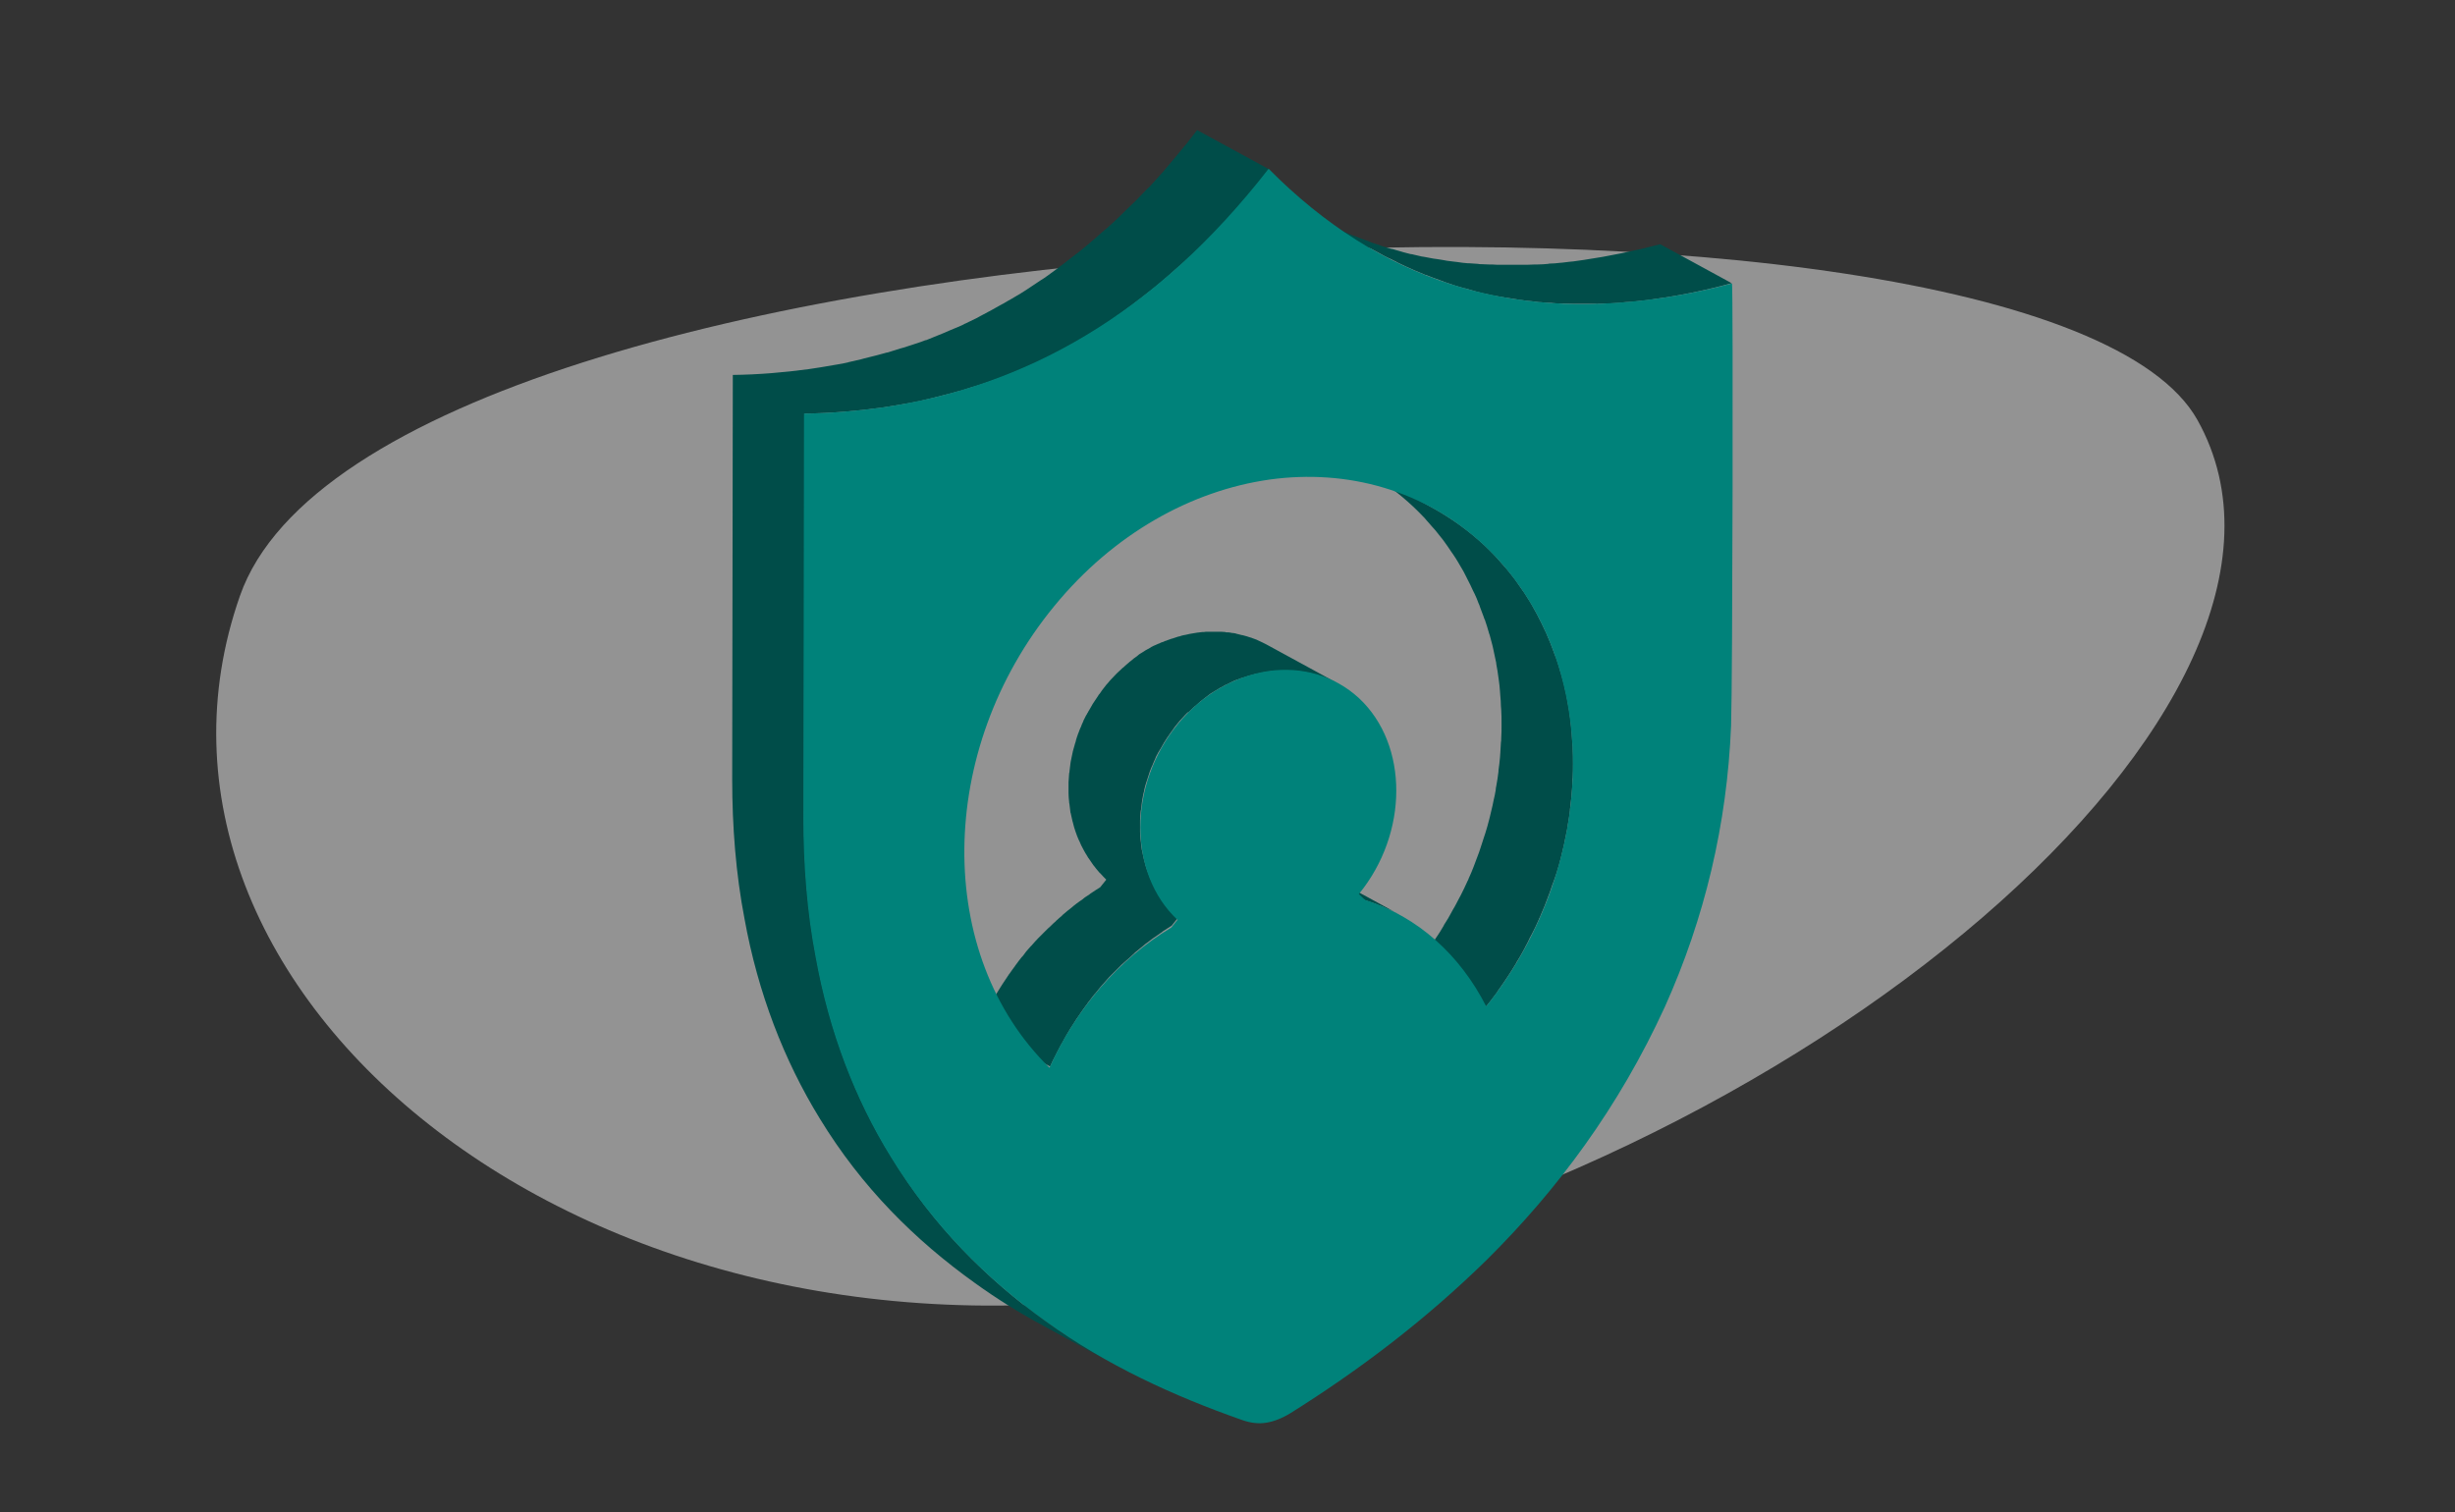
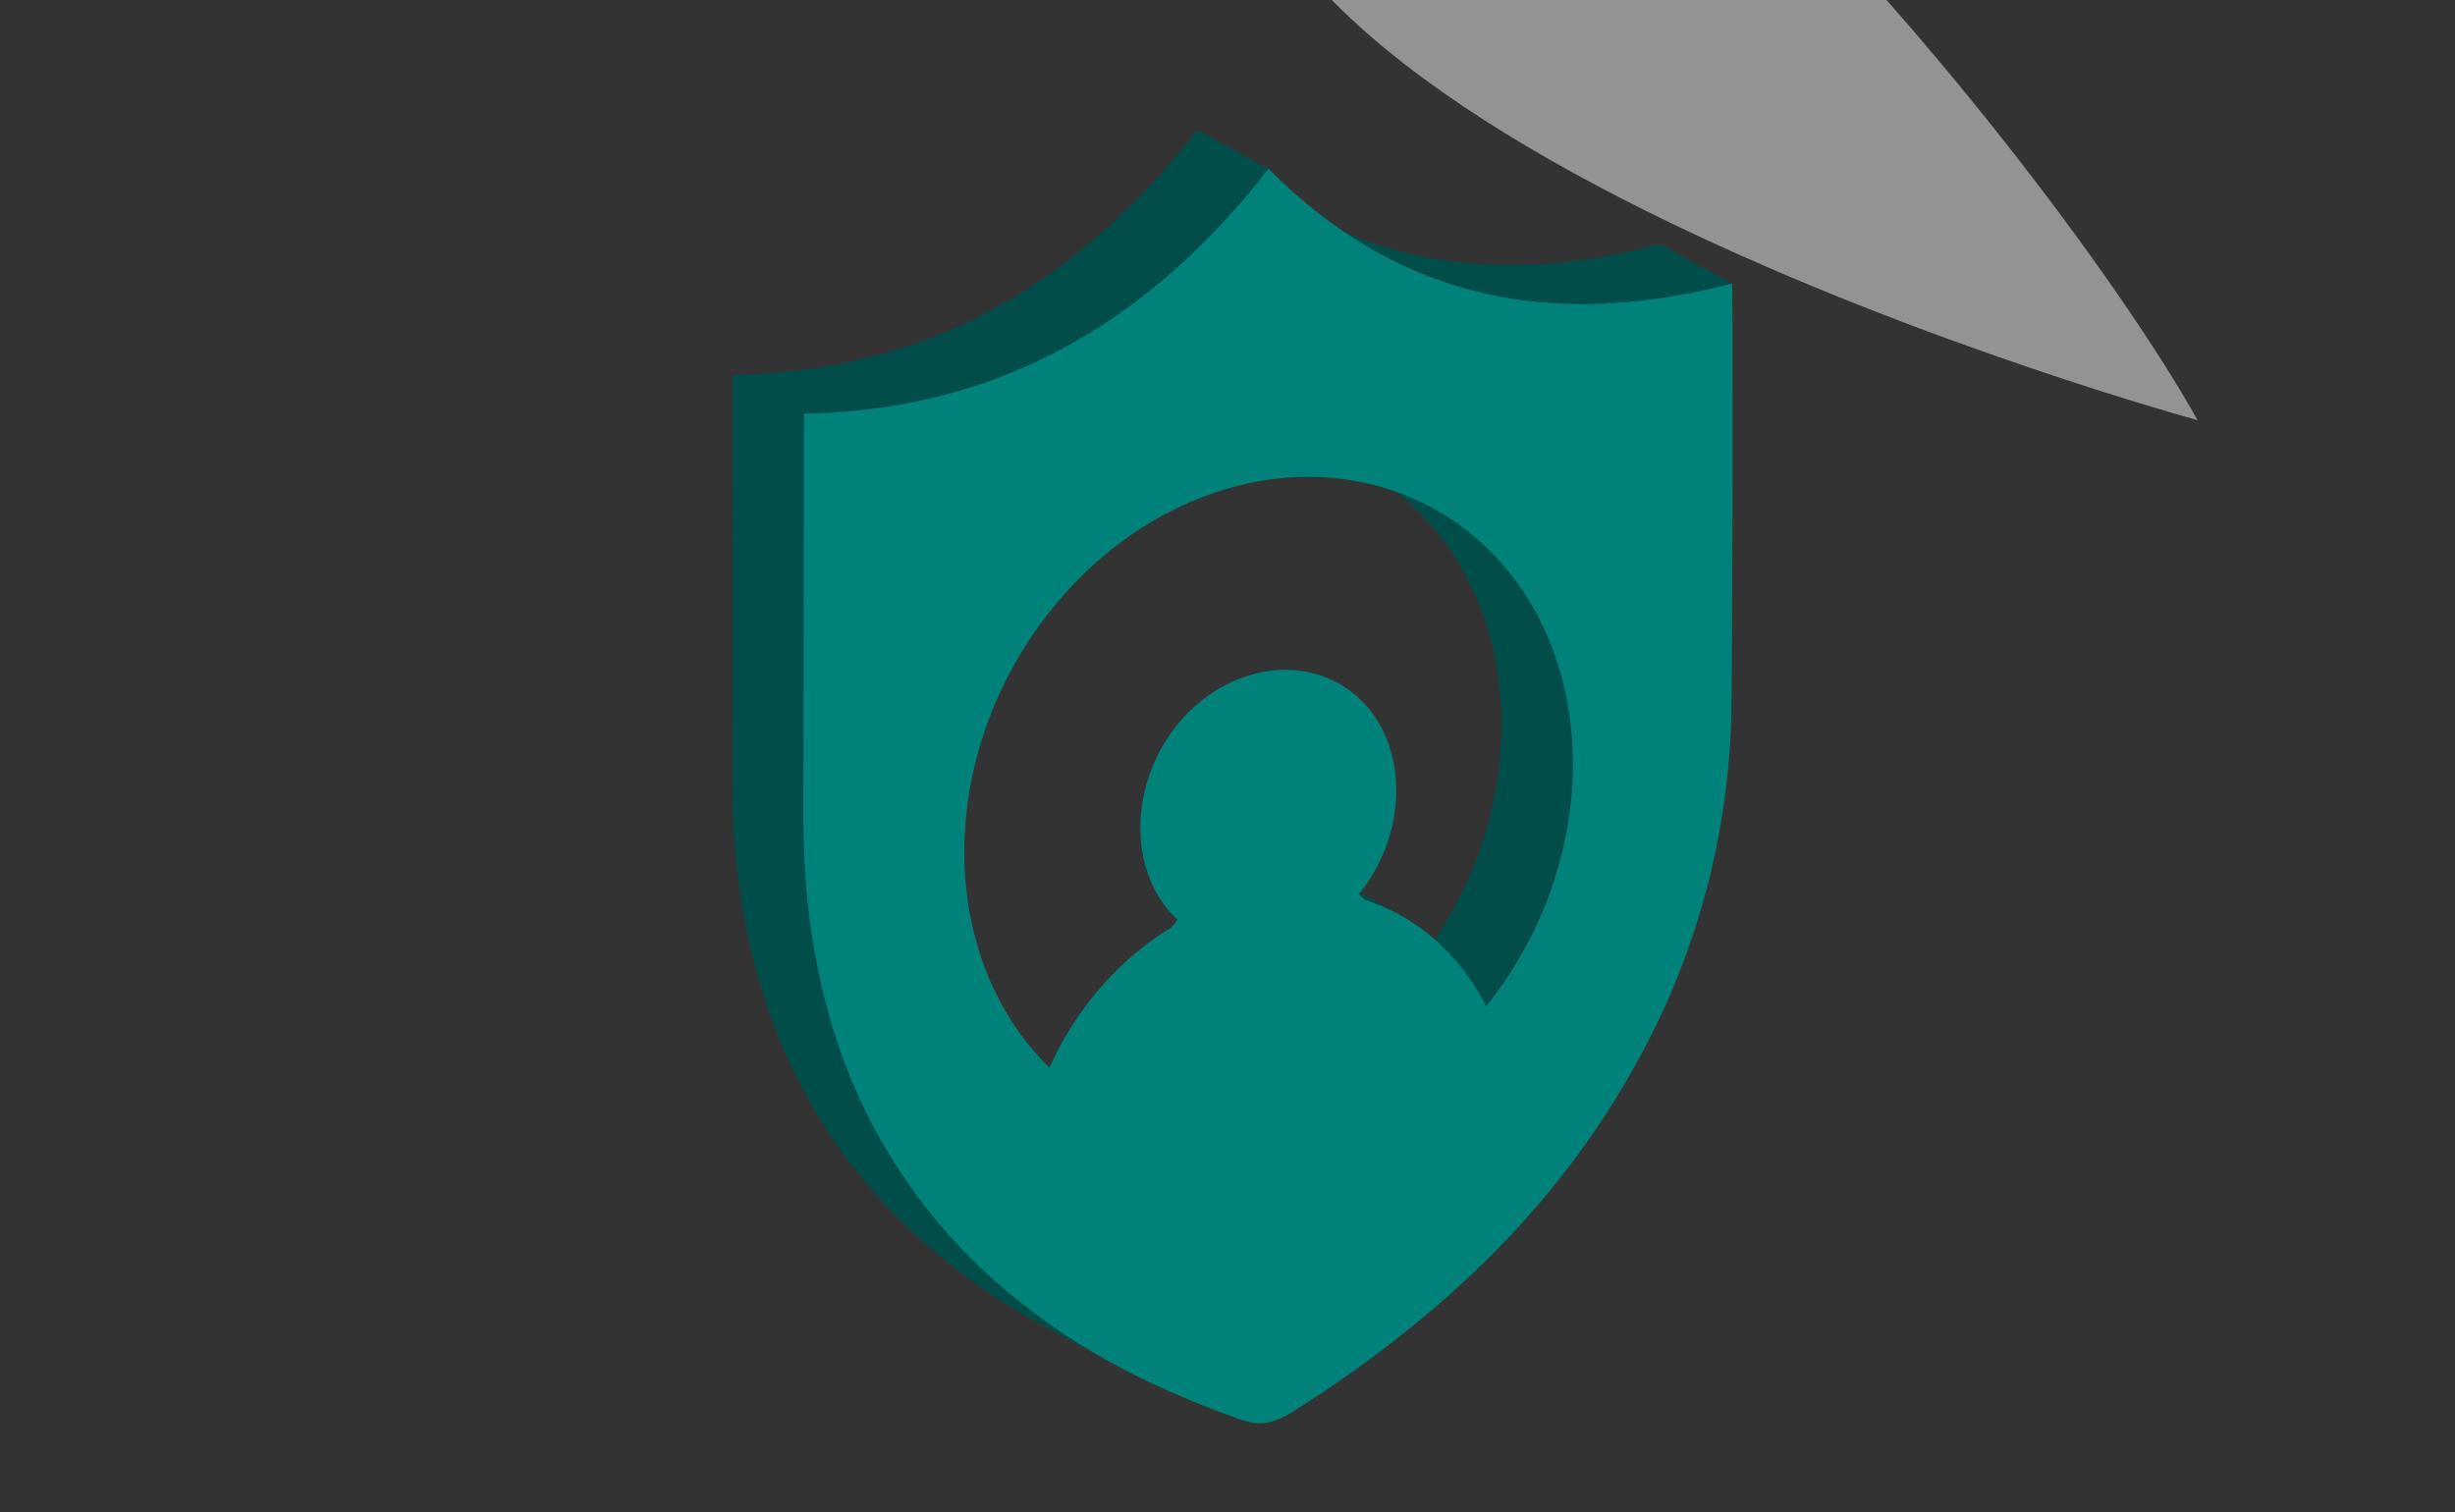
<svg xmlns="http://www.w3.org/2000/svg" version="1.1" id="Layer_1" x="0px" y="0px" viewBox="0 0 800 492.8" style="enable-background:new 0 0 800 492.8;" xml:space="preserve">
  <rect x="0" y="0" width="800" height="492.8" fill="#333333" stroke="none" />
  <style type="text/css"> .st0{opacity:0.505;} .st1{fill:#F2F2F2;} .st2{enable-background:new ;} .st3{fill:#004D49;} .st4{fill:#00827A;} </style>
  <g id="Background_Shape_2_1_" transform="matrix(-0.914, 0.407, -0.407, -0.914, 739.633, 341.785)" class="st0">
-     <path id="Background_Shape_1_" class="st1" d="M-61.8,196.6c-9.4-104.4,218-172.6,413.6-125s285.4,233.2,192.1,332.1 S-52.4,301-61.8,196.6z" />
+     <path id="Background_Shape_1_" class="st1" d="M-61.8,196.6s285.4,233.2,192.1,332.1 S-52.4,301-61.8,196.6z" />
  </g>
  <g class="st2">
    <g>
      <path class="st3" d="M450.1,295.3c0.3,0.1,0.6,0.2,0.9,0.4c0.6,0.3,1.2,0.6,1.9,0.8c0.2,0.1,0.5,0.2,0.7,0.3 c0.9,0.4,1.7,0.8,2.5,1.3l-23.3-12.7c-0.8-0.4-1.5-0.8-2.3-1.2c-0.1,0-0.2-0.1-0.2-0.1c-0.2-0.1-0.5-0.2-0.7-0.3 c-0.6-0.3-1.2-0.6-1.9-0.8c-0.3-0.1-0.6-0.3-0.9-0.4c-0.6-0.3-1.2-0.5-1.8-0.7c-0.3-0.1-0.5-0.2-0.8-0.3c-0.9-0.3-1.8-0.6-2.7-0.9 l23.3,12.7c0.9,0.3,1.8,0.6,2.7,0.9c0.3,0.1,0.5,0.2,0.8,0.3C448.8,294.8,449.4,295.1,450.1,295.3z" />
      <path class="st3" d="M506.9,285.5c0.1-0.4,0.3-0.8,0.4-1.2c0.5-1.5,0.9-3.1,1.3-4.6c0.1-0.3,0.1-0.5,0.2-0.8 c0.3-1.3,0.6-2.6,0.9-3.8c0.1-0.5,0.2-1,0.3-1.5c0.2-1.1,0.5-2.3,0.7-3.4c0.1-0.5,0.2-0.9,0.2-1.4c0.3-1.5,0.5-3.1,0.7-4.6 c0-0.1,0-0.3,0-0.4c0.2-1.4,0.3-2.8,0.5-4.3c0-0.5,0.1-1,0.1-1.4c0.1-1.1,0.2-2.2,0.2-3.4c0-0.5,0-0.9,0.1-1.4 c0.1-1.4,0.1-2.9,0.1-4.3c0-0.1,0-0.2,0-0.3c0-1.5,0-3-0.1-4.6c0-0.4,0-0.9-0.1-1.3c-0.1-1.1-0.1-2.2-0.2-3.3c0-0.5-0.1-1-0.1-1.4 c-0.1-1.3-0.3-2.5-0.4-3.8c0-0.2-0.1-0.5-0.1-0.7c-0.2-1.5-0.4-3-0.7-4.4c-0.1-0.4-0.2-0.8-0.2-1.2c-0.2-1.1-0.4-2.2-0.7-3.3 c-0.1-0.5-0.2-0.9-0.3-1.4c-0.3-1.1-0.6-2.3-0.9-3.4c-0.1-0.3-0.2-0.6-0.3-0.9c-0.4-1.4-0.8-2.8-1.3-4.2c-0.1-0.3-0.2-0.7-0.4-1 c-0.4-1.1-0.8-2.1-1.2-3.2c-0.2-0.4-0.3-0.9-0.5-1.3c-0.4-1-0.9-2-1.3-3.1c-0.2-0.3-0.3-0.7-0.5-1c-0.6-1.3-1.2-2.6-1.9-3.9 c-0.1-0.3-0.3-0.5-0.4-0.8c-0.6-1-1.1-2.1-1.7-3.1c-0.2-0.4-0.5-0.8-0.7-1.2c-0.6-0.9-1.1-1.8-1.7-2.7c-0.2-0.3-0.4-0.7-0.7-1 c-0.8-1.2-1.7-2.4-2.5-3.6c-0.1-0.1-0.2-0.3-0.3-0.4c-0.8-1-1.6-2-2.4-3c-0.3-0.4-0.6-0.7-0.9-1c-0.7-0.8-1.4-1.6-2.1-2.4 c-0.3-0.3-0.6-0.7-0.9-1c-1-1.1-2.1-2.1-3.1-3.1c-5.3-5-11.1-9.1-17.2-12.5l-23.3-12.7c6.1,3.3,11.9,7.5,17.2,12.5 c1.1,1,2.1,2.1,3.1,3.1c0.3,0.3,0.6,0.6,0.9,1c0.7,0.8,1.4,1.6,2.1,2.4c0.3,0.3,0.6,0.7,0.9,1c0.8,1,1.6,2,2.4,3 c0.1,0.1,0.2,0.3,0.3,0.4c0.9,1.2,1.7,2.4,2.5,3.6c0.2,0.3,0.5,0.7,0.7,1c0.6,0.9,1.2,1.8,1.7,2.7c0.2,0.4,0.5,0.8,0.7,1.2 c0.6,1,1.2,2,1.7,3.1c0.1,0.3,0.3,0.5,0.4,0.8c0.7,1.3,1.3,2.6,1.9,3.9c0.2,0.3,0.3,0.7,0.5,1c0.5,1,0.9,2,1.3,3.1 c0.2,0.4,0.4,0.9,0.5,1.3c0.4,1,0.8,2.1,1.2,3.2c0.1,0.3,0.2,0.7,0.4,1c0.5,1.4,0.9,2.8,1.3,4.2c0.1,0.3,0.2,0.6,0.3,0.9 c0.3,1.1,0.6,2.3,0.9,3.4c0.1,0.5,0.2,0.9,0.3,1.4c0.2,1.1,0.5,2.2,0.7,3.3c0.1,0.4,0.2,0.8,0.2,1.2c0.3,1.5,0.5,2.9,0.7,4.4 c0,0.2,0.1,0.5,0.1,0.7c0.2,1.3,0.3,2.5,0.4,3.8c0,0.5,0.1,0.9,0.1,1.4c0.1,1.1,0.2,2.2,0.2,3.3c0,0.4,0.1,0.9,0.1,1.3 c0.1,1.5,0.1,3,0.1,4.6c0,0.1,0,0.2,0,0.3c0,1.4,0,2.9-0.1,4.3c0,0.5,0,0.9-0.1,1.4c-0.1,1.1-0.1,2.2-0.2,3.4 c0,0.5-0.1,0.9-0.1,1.4c-0.1,1.4-0.3,2.8-0.5,4.3c0,0.1,0,0.3,0,0.4c-0.2,1.5-0.4,3.1-0.7,4.6c-0.1,0.5-0.2,0.9-0.2,1.4 c-0.2,1.1-0.4,2.3-0.7,3.4c-0.1,0.5-0.2,1-0.3,1.5c-0.3,1.3-0.6,2.6-0.9,3.8c-0.1,0.3-0.1,0.5-0.2,0.8c-0.4,1.5-0.8,3.1-1.3,4.6 c-0.1,0.4-0.3,0.8-0.4,1.2c-0.4,1.1-0.7,2.3-1.1,3.4c-0.2,0.5-0.3,1-0.5,1.5c-0.4,1.1-0.8,2.1-1.2,3.2c-0.2,0.5-0.4,1.1-0.6,1.6 c-0.5,1.3-1,2.5-1.6,3.8c-0.1,0.3-0.2,0.6-0.4,0.9c-0.7,1.5-1.4,3.1-2.2,4.6c-0.2,0.4-0.4,0.8-0.7,1.3c-0.6,1.1-1.1,2.2-1.8,3.3 c-0.2,0.4-0.4,0.8-0.6,1.1c-0.6,1.2-1.3,2.3-2,3.4c-0.2,0.3-0.4,0.6-0.5,0.9c-0.8,1.4-1.7,2.8-2.6,4.1c-0.2,0.3-0.4,0.6-0.6,0.9 c-0.7,1.1-1.5,2.2-2.3,3.3c-0.3,0.4-0.6,0.8-0.8,1.2c-1,1.4-2,2.7-3.1,4l23.3,12.7c1.1-1.3,2.1-2.7,3.1-4c0.3-0.4,0.6-0.8,0.8-1.2 c0.3-0.5,0.7-0.9,1-1.4c0.4-0.6,0.9-1.3,1.3-1.9c0.2-0.3,0.4-0.6,0.6-0.9c0.9-1.4,1.8-2.7,2.6-4.1c0.2-0.3,0.4-0.6,0.5-0.9 c0.7-1.1,1.4-2.3,2-3.4c0.2-0.4,0.4-0.8,0.6-1.1c0.1-0.3,0.3-0.5,0.4-0.8c0.5-0.9,0.9-1.7,1.3-2.6c0.2-0.4,0.4-0.8,0.7-1.3 c0.8-1.5,1.5-3,2.2-4.6c0.1-0.3,0.2-0.6,0.4-0.9c0.5-1.3,1.1-2.5,1.6-3.8c0.2-0.5,0.4-1.1,0.6-1.6c0.3-0.7,0.5-1.4,0.8-2.1 c0.1-0.4,0.3-0.7,0.4-1.1c0.2-0.5,0.3-1,0.5-1.5C506.1,287.8,506.5,286.6,506.9,285.5z" />
-       <path class="st3" d="M387.3,232.1c0.5-0.5,1.1-1,1.6-1.5c0.2-0.2,0.4-0.4,0.6-0.5c0.6-0.5,1.1-1,1.7-1.5c0.2-0.1,0.3-0.3,0.5-0.4 c0.7-0.6,1.5-1.1,2.2-1.7c0.4-0.3,0.8-0.6,1.2-0.8c0.2-0.1,0.3-0.2,0.5-0.3c0.6-0.4,1.2-0.7,1.8-1.1c0.1-0.1,0.3-0.2,0.4-0.2 c0.5-0.3,0.9-0.5,1.4-0.8c0.2-0.1,0.4-0.2,0.7-0.3c0.4-0.2,0.8-0.4,1.2-0.6c0.2-0.1,0.4-0.2,0.6-0.3c0.4-0.2,0.8-0.4,1.2-0.5 c0.2-0.1,0.4-0.2,0.6-0.2c0.5-0.2,0.9-0.4,1.4-0.5c0.1,0,0.3-0.1,0.4-0.1c0.6-0.2,1.2-0.4,1.8-0.6c0.2,0,0.3-0.1,0.5-0.1 c0.5-0.1,0.9-0.3,1.4-0.4c0.2-0.1,0.4-0.1,0.6-0.1c0.4-0.1,0.9-0.2,1.3-0.3c0.2,0,0.4-0.1,0.6-0.1c0.6-0.1,1.2-0.2,1.8-0.3 c0.6-0.1,1.1-0.1,1.7-0.2c0.2,0,0.3,0,0.5,0c0.4,0,0.8-0.1,1.2-0.1c0.2,0,0.4,0,0.6,0c0.4,0,0.8,0,1.3,0c0.2,0,0.3,0,0.5,0 c0.6,0,1.1,0,1.7,0c0.1,0,0.2,0,0.3,0c0.5,0,0.9,0.1,1.4,0.1c0.2,0,0.4,0,0.5,0.1c0.4,0,0.8,0.1,1.2,0.1c0.2,0,0.4,0.1,0.5,0.1 c0.4,0.1,0.9,0.2,1.3,0.2c0.1,0,0.2,0,0.3,0.1c0.5,0.1,1.1,0.2,1.6,0.4c0.2,0,0.3,0.1,0.5,0.1c0.4,0.1,0.7,0.2,1.1,0.3 c0.2,0.1,0.4,0.1,0.6,0.2c0.3,0.1,0.7,0.2,1,0.3c0.2,0.1,0.4,0.1,0.5,0.2c0.4,0.1,0.7,0.3,1.1,0.4c0.1,0.1,0.3,0.1,0.4,0.2 c0.5,0.2,1,0.4,1.5,0.7c0.4,0.2,0.8,0.4,1.3,0.6l0,0c0,0,0,0,0,0l-23.3-12.7c-0.4-0.2-0.8-0.4-1.2-0.6c0,0,0,0,0,0 c-0.5-0.2-1-0.5-1.5-0.7c-0.1-0.1-0.3-0.1-0.4-0.2c-0.4-0.1-0.7-0.3-1.1-0.4c-0.2-0.1-0.4-0.1-0.5-0.2c-0.3-0.1-0.7-0.2-1-0.3 c-0.2-0.1-0.4-0.1-0.6-0.2c-0.4-0.1-0.7-0.2-1.1-0.3c-0.1,0-0.2-0.1-0.4-0.1c0,0-0.1,0-0.1,0c-0.5-0.1-1.1-0.3-1.6-0.4 c-0.1,0-0.2,0-0.3-0.1c-0.4-0.1-0.9-0.2-1.3-0.2c-0.2,0-0.4-0.1-0.5-0.1c-0.4-0.1-0.8-0.1-1.2-0.1c-0.2,0-0.4,0-0.5-0.1 c-0.5,0-0.9-0.1-1.4-0.1c-0.1,0-0.2,0-0.3,0c-0.6,0-1.1,0-1.7,0c-0.2,0-0.3,0-0.5,0c-0.4,0-0.8,0-1.3,0c-0.2,0-0.4,0-0.6,0 c-0.4,0-0.8,0-1.2,0.1c-0.2,0-0.3,0-0.5,0c-0.6,0.1-1.1,0.1-1.7,0.2c-0.6,0.1-1.2,0.2-1.8,0.3c-0.2,0-0.4,0.1-0.6,0.1 c-0.4,0.1-0.9,0.2-1.3,0.3c-0.2,0-0.4,0.1-0.6,0.1c-0.5,0.1-0.9,0.2-1.4,0.4c-0.2,0-0.3,0.1-0.5,0.1c-0.6,0.2-1.2,0.4-1.8,0.6 c-0.1,0-0.3,0.1-0.4,0.1c-0.5,0.2-0.9,0.3-1.4,0.5c-0.2,0.1-0.4,0.2-0.6,0.2c-0.4,0.2-0.8,0.4-1.3,0.5c-0.2,0.1-0.4,0.2-0.6,0.3 c-0.1,0-0.2,0.1-0.3,0.1c-0.3,0.1-0.6,0.3-0.9,0.4c-0.2,0.1-0.4,0.2-0.7,0.3c-0.5,0.2-0.9,0.5-1.4,0.8c-0.1,0.1-0.3,0.2-0.4,0.2 c-0.6,0.3-1.2,0.7-1.8,1.1c-0.2,0.1-0.3,0.2-0.5,0.3c-0.4,0.2-0.8,0.5-1.1,0.8c0,0-0.1,0.1-0.1,0.1c-0.8,0.5-1.5,1.1-2.2,1.7 c-0.2,0.1-0.4,0.3-0.5,0.4c-0.6,0.5-1.2,1-1.7,1.5c-0.1,0.1-0.2,0.2-0.4,0.3c-0.1,0.1-0.2,0.2-0.2,0.2c-0.5,0.5-1.1,1-1.6,1.5 c-0.1,0.1-0.2,0.2-0.3,0.3c-0.6,0.6-1.2,1.3-1.9,2c0,0.1-0.1,0.1-0.1,0.1c-0.4,0.5-0.8,1-1.2,1.4c-0.5,0.6-0.9,1.2-1.4,1.8 c-0.1,0.2-0.3,0.4-0.4,0.6c-0.2,0.3-0.4,0.6-0.7,0.9c-0.1,0.1-0.1,0.2-0.1,0.2c-0.5,0.8-1.1,1.6-1.6,2.4c-0.1,0.1-0.1,0.2-0.2,0.3 c-0.4,0.7-0.8,1.4-1.2,2.1c-0.1,0.1-0.1,0.2-0.2,0.3c-0.1,0.2-0.2,0.5-0.4,0.7c-0.1,0.2-0.2,0.5-0.4,0.7c-0.2,0.5-0.5,0.9-0.7,1.4 c-0.1,0.2-0.2,0.3-0.2,0.5c-0.3,0.6-0.6,1.3-0.8,1.9c-0.1,0.1-0.1,0.3-0.2,0.4c-0.2,0.4-0.3,0.8-0.5,1.3c0,0.1,0,0.1-0.1,0.2 c-0.3,0.9-0.7,1.9-0.9,2.9c-0.1,0.2-0.1,0.4-0.2,0.6c-0.2,0.8-0.5,1.7-0.7,2.5c0,0.2-0.1,0.4-0.1,0.5c-0.2,1-0.4,1.9-0.6,2.9 c0,0.2-0.1,0.4-0.1,0.7c-0.1,0.8-0.2,1.7-0.3,2.5c0,0.2,0,0.3-0.1,0.5c-0.1,1-0.1,1.9-0.2,2.9c0,0.2,0,0.4,0,0.7 c0,0.9,0,1.7,0,2.5c0,0.2,0,0.3,0,0.5c0,1,0.1,1.9,0.2,2.8c0,0.2,0,0.4,0.1,0.7c0.1,0.8,0.2,1.7,0.3,2.5c0,0.1,0,0.3,0.1,0.4 c0.2,0.9,0.4,1.8,0.6,2.7c0.1,0.2,0.1,0.4,0.2,0.7c0.2,0.8,0.4,1.6,0.7,2.4c0,0.1,0.1,0.2,0.1,0.3c0.3,0.9,0.6,1.7,1,2.6 c0.1,0.2,0.2,0.4,0.3,0.6c0.3,0.8,0.7,1.6,1.1,2.3c0,0.1,0.1,0.1,0.1,0.2c0.4,0.8,0.9,1.6,1.4,2.4c0.1,0.2,0.2,0.4,0.4,0.6 c0.5,0.7,1,1.5,1.5,2.2c0,0,0,0.1,0.1,0.1c0.5,0.7,1.1,1.4,1.7,2.1c0.1,0.2,0.3,0.3,0.5,0.5c0.6,0.7,1.3,1.4,1.9,2l-2,2.5 c-1,0.6-1.9,1.2-2.8,1.8c-0.3,0.2-0.6,0.4-0.8,0.6c-0.4,0.2-0.7,0.5-1.1,0.7c-0.3,0.2-0.6,0.4-0.9,0.7c-0.3,0.2-0.6,0.5-1,0.7 c-0.7,0.5-1.4,1-2,1.5c-0.2,0.2-0.5,0.4-0.7,0.6c-0.9,0.7-1.8,1.4-2.7,2.2c-0.2,0.2-0.4,0.3-0.5,0.5c-0.6,0.5-1.1,0.9-1.6,1.4 c-0.2,0.1-0.3,0.3-0.4,0.4c-0.3,0.2-0.5,0.5-0.8,0.7c-0.6,0.6-1.2,1.2-1.8,1.7c-0.2,0.2-0.5,0.5-0.7,0.7c-0.8,0.8-1.6,1.6-2.4,2.4 c0,0,0,0,0,0c-0.7,0.7-1.3,1.4-2,2.2c-0.1,0.1-0.2,0.3-0.4,0.4c-0.2,0.3-0.5,0.5-0.7,0.8c-0.6,0.6-1.1,1.3-1.6,2 c-0.2,0.3-0.5,0.6-0.7,0.8c-0.6,0.8-1.3,1.6-1.9,2.5c-0.1,0.1-0.2,0.2-0.2,0.3c-0.6,0.8-1.2,1.6-1.8,2.5c-0.1,0.1-0.2,0.2-0.3,0.4 c-0.2,0.3-0.4,0.6-0.6,0.9c-0.5,0.7-0.9,1.4-1.4,2.1c-0.2,0.4-0.5,0.7-0.7,1.1c-0.4,0.7-0.9,1.4-1.3,2.1c-0.2,0.3-0.4,0.7-0.6,1 c-0.5,0.9-1.1,1.9-1.6,2.8c-0.1,0.1-0.1,0.2-0.2,0.3c0,0,0,0,0,0c-0.4,0.7-0.8,1.5-1.1,2.2c-0.2,0.4-0.4,0.8-0.6,1.2 c-0.6,1.2-1.1,2.3-1.7,3.5l23.3,12.7c0.5-1.2,1.1-2.4,1.7-3.5c0.2-0.4,0.4-0.8,0.6-1.2c0.4-0.8,0.8-1.5,1.2-2.3 c0-0.1,0.1-0.2,0.2-0.3c0.5-1,1.1-1.9,1.6-2.9c0.2-0.3,0.4-0.7,0.6-1c0.4-0.7,0.8-1.4,1.3-2.1c0.2-0.4,0.5-0.7,0.7-1.1 c0.4-0.7,0.9-1.4,1.4-2.1c0.2-0.3,0.4-0.6,0.6-0.9c0.7-1,1.3-1.9,2-2.8c0.1-0.1,0.2-0.2,0.2-0.3c0.6-0.8,1.3-1.7,1.9-2.5 c0.2-0.3,0.5-0.6,0.7-0.8c0.5-0.7,1.1-1.3,1.6-2c0.2-0.3,0.5-0.5,0.7-0.8c0.8-0.9,1.5-1.7,2.3-2.6c0,0,0,0,0,0 c0.8-0.8,1.6-1.6,2.4-2.4c0.2-0.2,0.5-0.5,0.7-0.7c0.6-0.6,1.2-1.2,1.8-1.7c0.3-0.2,0.5-0.5,0.8-0.7c0.7-0.6,1.4-1.2,2.1-1.9 c0.2-0.2,0.4-0.3,0.5-0.5c0.9-0.7,1.8-1.5,2.7-2.2c0.2-0.2,0.5-0.4,0.7-0.6c0.7-0.5,1.4-1,2-1.5c0.3-0.2,0.6-0.5,1-0.7 c0.7-0.5,1.3-0.9,2-1.4c0.3-0.2,0.6-0.4,0.8-0.6c0.9-0.6,1.9-1.2,2.8-1.8l2-2.5c-0.7-0.6-1.3-1.3-1.9-2c-0.2-0.2-0.3-0.3-0.5-0.5 c-0.6-0.7-1.2-1.4-1.7-2.1c0,0,0-0.1-0.1-0.1c-0.5-0.7-1-1.4-1.5-2.2c-0.1-0.2-0.2-0.4-0.4-0.6c-0.5-0.8-0.9-1.6-1.4-2.4 c0-0.1-0.1-0.1-0.1-0.2c-0.4-0.8-0.7-1.5-1.1-2.3c-0.1-0.2-0.2-0.4-0.3-0.6c-0.3-0.9-0.7-1.7-1-2.6c0-0.1-0.1-0.2-0.1-0.3 c-0.3-0.8-0.5-1.6-0.7-2.4c-0.1-0.2-0.1-0.4-0.2-0.7c-0.2-0.9-0.4-1.8-0.6-2.7c0-0.1,0-0.3-0.1-0.4c-0.1-0.8-0.3-1.7-0.3-2.5 c0-0.2-0.1-0.4-0.1-0.7c-0.1-0.9-0.2-1.9-0.2-2.8c0-0.2,0-0.3,0-0.5c0-0.8,0-1.7,0-2.5c0-0.2,0-0.4,0-0.7c0-1,0.1-1.9,0.2-2.9 c0-0.2,0-0.3,0.1-0.5c0.1-0.8,0.2-1.7,0.3-2.5c0-0.2,0.1-0.4,0.1-0.7c0.2-1,0.3-1.9,0.6-2.9c0-0.2,0.1-0.4,0.1-0.6 c0.2-0.8,0.4-1.7,0.7-2.5c0.1-0.2,0.1-0.4,0.2-0.6c0.3-1,0.6-1.9,0.9-2.8c0.2-0.5,0.4-1,0.6-1.5c0.1-0.1,0.1-0.3,0.2-0.4 c0.3-0.7,0.5-1.3,0.8-1.9c0.1-0.2,0.2-0.3,0.2-0.5c0.2-0.5,0.4-0.9,0.7-1.4c0.1-0.2,0.2-0.5,0.4-0.7c0.2-0.4,0.4-0.7,0.6-1 c0.4-0.7,0.8-1.4,1.2-2.1c0.1-0.1,0.1-0.2,0.2-0.3c0.5-0.8,1-1.6,1.6-2.4c0.3-0.4,0.5-0.8,0.8-1.1c0.1-0.2,0.3-0.4,0.4-0.6 c0.4-0.6,0.9-1.2,1.4-1.8c0.4-0.5,0.9-1.1,1.4-1.6c0.6-0.7,1.2-1.3,1.9-2C387.1,232.3,387.2,232.2,387.3,232.1z" />
      <path class="st3" d="M520.9,99c0.9,0,1.7-0.1,2.6-0.1c0.3,0,0.6,0,0.9,0c1.1-0.1,2.3-0.1,3.4-0.2c0.2,0,0.5,0,0.7-0.1 c0.9-0.1,1.8-0.2,2.8-0.2c0.4,0,0.8-0.1,1.1-0.1c0.8-0.1,1.7-0.2,2.5-0.3c0.4,0,0.7-0.1,1.1-0.1c1.2-0.1,2.3-0.3,3.5-0.5 c8.1-1.1,16.4-2.8,24.8-5.1l-23.3-12.7c-8.4,2.2-16.7,3.9-24.8,5.1c-1.2,0.2-2.3,0.3-3.5,0.5c-0.4,0-0.7,0.1-1.1,0.1 c-0.8,0.1-1.7,0.2-2.5,0.3c-0.4,0-0.8,0.1-1.1,0.1c-0.9,0.1-1.8,0.2-2.8,0.2c-0.2,0-0.5,0-0.7,0.1c-1.1,0.1-2.3,0.2-3.4,0.2 c-0.3,0-0.6,0-0.9,0c-0.9,0-1.7,0.1-2.6,0.1c-0.4,0-0.8,0-1.1,0c-0.8,0-1.7,0-2.5,0c-0.3,0-0.7,0-1,0c-1.1,0-2.3,0-3.4,0 c-0.1,0-0.3,0-0.4,0c-1,0-2,0-3-0.1c-0.4,0-0.7,0-1.1,0c-0.8,0-1.6-0.1-2.4-0.1c-0.4,0-0.7,0-1.1-0.1c-1-0.1-1.9-0.1-2.9-0.2 c-0.2,0-0.3,0-0.5,0c-1.1-0.1-2.2-0.2-3.3-0.4c-0.3,0-0.6-0.1-0.9-0.1c-0.8-0.1-1.6-0.2-2.4-0.3c-0.4-0.1-0.7-0.1-1.1-0.2 c-0.8-0.1-1.6-0.3-2.5-0.4c-0.3,0-0.6-0.1-0.8-0.1c-1.1-0.2-2.2-0.4-3.2-0.6c-0.2,0-0.5-0.1-0.7-0.1c-0.9-0.2-1.7-0.4-2.6-0.6 c-0.4-0.1-0.7-0.2-1.1-0.2c-0.8-0.2-1.5-0.4-2.3-0.6c-0.3-0.1-0.7-0.2-1-0.3c-0.7-0.2-1.4-0.4-2.1-0.6c-0.3-0.1-0.6-0.2-0.9-0.2 c-1-0.3-2-0.6-3-0.9c-0.2-0.1-0.4-0.1-0.5-0.2c-0.8-0.3-1.6-0.5-2.4-0.8c-0.3-0.1-0.7-0.2-1-0.4c-0.6-0.2-1.3-0.5-1.9-0.7 c-0.4-0.1-0.8-0.3-1.1-0.4c-0.6-0.2-1.2-0.5-1.8-0.7c-0.4-0.1-0.8-0.3-1.1-0.4c-0.6-0.3-1.3-0.5-1.9-0.8c-0.3-0.1-0.7-0.3-1-0.4 c-0.7-0.3-1.5-0.7-2.2-1c-0.2-0.1-0.5-0.2-0.7-0.3c-1-0.4-1.9-0.9-2.9-1.4c-0.6-0.3-1.1-0.6-1.7-0.8c-0.3-0.1-0.6-0.3-0.8-0.4 c-0.8-0.4-1.7-0.9-2.5-1.3L450,82.8c0.8,0.5,1.7,0.9,2.5,1.3c0.3,0.1,0.6,0.3,0.9,0.4c0.5,0.3,1,0.5,1.6,0.8c0,0,0.1,0,0.1,0.1 c1,0.5,1.9,0.9,2.9,1.4c0.2,0.1,0.4,0.2,0.7,0.3c0.7,0.3,1.5,0.7,2.2,1c0.3,0.1,0.7,0.3,1,0.4c0.6,0.3,1.3,0.5,1.9,0.8 c0.4,0.2,0.7,0.3,1.1,0.4c0.6,0.2,1.2,0.5,1.8,0.7c0.4,0.1,0.7,0.3,1.1,0.4c0.6,0.2,1.3,0.5,1.9,0.7c0.3,0.1,0.7,0.2,1,0.4 c0.8,0.3,1.6,0.5,2.4,0.8c0.2,0.1,0.3,0.1,0.5,0.2c1,0.3,2,0.6,3,0.9c0.3,0.1,0.6,0.2,0.9,0.2c0.7,0.2,1.4,0.4,2.1,0.6 c0.1,0,0.2,0.1,0.4,0.1c0.2,0.1,0.4,0.1,0.6,0.2c0.8,0.2,1.5,0.4,2.3,0.6c0.3,0.1,0.7,0.2,1,0.2c0.9,0.2,1.7,0.4,2.6,0.6 c0.2,0,0.4,0.1,0.7,0.1c1.1,0.2,2.2,0.4,3.3,0.6c0.3,0,0.6,0.1,0.9,0.1c0.8,0.1,1.6,0.3,2.5,0.4c0.4,0.1,0.7,0.1,1.1,0.2 c0.8,0.1,1.6,0.2,2.4,0.3c0.3,0,0.6,0.1,0.9,0.1c1.1,0.1,2.2,0.2,3.3,0.4c0.2,0,0.3,0,0.5,0c1,0.1,1.9,0.2,2.9,0.2 c0.4,0,0.7,0,1.1,0.1c0.8,0.1,1.6,0.1,2.4,0.1c0.4,0,0.7,0,1.1,0c1,0,2,0.1,2.9,0.1c0.2,0,0.3,0,0.5,0c1.1,0,2.3,0,3.4,0 c0.3,0,0.7,0,1,0c0.8,0,1.7,0,2.5,0C520.2,99.1,520.6,99.1,520.9,99z" />
      <path class="st3" d="M290.5,377.1c-11.7-18.9-20.1-40.8-24.5-65.1c-2.8-14.5-4-30-4-45.3c0.1-71.6,0.2-130.1,0.2-131.9 c8.4-0.1,16.7-0.8,24.8-1.9c1.3-0.2,2.6-0.4,3.9-0.6c0.4-0.1,0.8-0.1,1.2-0.2c1-0.2,1.9-0.3,2.9-0.5c0.4-0.1,0.8-0.1,1.2-0.2 c1.2-0.2,2.4-0.5,3.6-0.7c0.1,0,0.2,0,0.3-0.1c1.3-0.3,2.6-0.6,3.9-0.9c0.4-0.1,0.7-0.2,1.1-0.3c0.9-0.2,1.9-0.5,2.8-0.7 c0.4-0.1,0.8-0.2,1.2-0.3c1.1-0.3,2.2-0.6,3.3-0.9c0.2,0,0.3-0.1,0.5-0.1c1.3-0.4,2.5-0.8,3.8-1.2c0.4-0.1,0.7-0.2,1.1-0.3 c0.9-0.3,1.9-0.6,2.8-0.9c0.4-0.1,0.8-0.3,1.2-0.4c1-0.4,2.1-0.7,3.1-1.1c0.2-0.1,0.4-0.2,0.7-0.2c1.2-0.5,2.5-1,3.7-1.5 c0.3-0.1,0.7-0.3,1-0.4c0.9-0.4,1.9-0.8,2.8-1.2c0.4-0.2,0.8-0.3,1.2-0.5c1-0.4,2-0.9,3-1.3c0.3-0.1,0.5-0.2,0.8-0.3 c0.1,0,0.2-0.1,0.2-0.1c1.2-0.6,2.3-1.1,3.5-1.7c0.3-0.1,0.6-0.3,0.9-0.5c0.9-0.5,1.9-1,2.8-1.5c0.4-0.2,0.9-0.5,1.3-0.7 c0.8-0.4,1.7-0.9,2.5-1.4c0.4-0.2,0.9-0.5,1.3-0.7c0.9-0.5,1.8-1,2.6-1.5c0.3-0.2,0.7-0.4,1-0.6c1.2-0.7,2.4-1.5,3.6-2.2 c0.2-0.1,0.4-0.3,0.6-0.4c1-0.6,2-1.3,3-2c0.4-0.3,0.8-0.5,1.2-0.8c0.5-0.3,0.9-0.6,1.4-1c0.2-0.2,0.4-0.3,0.7-0.5 c1.2-0.9,2.5-1.8,3.7-2.7c0.3-0.2,0.6-0.4,0.9-0.7c1.5-1.1,3-2.3,4.5-3.5c0.4-0.3,0.8-0.6,1.2-0.9c1.1-0.9,2.3-1.8,3.4-2.8 c0.5-0.4,1-0.8,1.4-1.2c1.2-1,2.3-2,3.4-3c0.3-0.2,0.5-0.5,0.8-0.7c0.1-0.1,0.2-0.2,0.3-0.2c1.4-1.3,2.9-2.6,4.3-4 c0.3-0.3,0.6-0.6,0.9-0.9c1.1-1.1,2.3-2.2,3.4-3.3c0.5-0.5,0.9-0.9,1.4-1.4c1-1,2-2,3-3.1c0.4-0.5,0.9-1,1.3-1.4 c1.2-1.3,2.4-2.6,3.6-4c0.2-0.2,0.3-0.4,0.5-0.5c0,0,0.1-0.1,0.1-0.1c0.2-0.2,0.3-0.4,0.5-0.6c0.9-1,1.8-2.1,2.7-3.2 c0.3-0.4,0.7-0.8,1-1.2c0.8-0.9,1.5-1.8,2.3-2.8c0.3-0.4,0.6-0.8,1-1.2c1.1-1.3,2.1-2.6,3.1-4l-23.3-12.7c-1,1.3-2.1,2.7-3.1,4 c-0.3,0.4-0.6,0.8-1,1.2c-0.8,0.9-1.5,1.9-2.3,2.8c-0.3,0.4-0.7,0.8-1,1.2c-0.9,1.1-1.8,2.1-2.7,3.2c-0.2,0.2-0.3,0.4-0.5,0.6 c-0.2,0.2-0.4,0.5-0.6,0.7c-1.2,1.3-2.4,2.7-3.6,4c-0.4,0.5-0.9,1-1.4,1.4c-1,1-2,2.1-3,3.1c-0.5,0.5-0.9,1-1.4,1.4 c-1.1,1.1-2.3,2.2-3.4,3.3c-0.3,0.3-0.6,0.6-0.9,0.9c-1.4,1.4-2.9,2.7-4.3,4c-0.4,0.3-0.7,0.6-1.1,0.9c-1.1,1-2.3,2-3.4,3 c-0.5,0.4-1,0.8-1.4,1.2c-1.1,0.9-2.3,1.9-3.4,2.8c-0.4,0.3-0.8,0.6-1.2,0.9c-1.5,1.2-3,2.3-4.5,3.5c-0.3,0.2-0.6,0.4-0.9,0.7 c-1.2,0.9-2.5,1.8-3.7,2.7c-0.7,0.5-1.4,1-2.1,1.4c-0.4,0.3-0.8,0.5-1.2,0.8c-1,0.7-2,1.3-3,2c-0.2,0.1-0.4,0.3-0.6,0.4 c-1.2,0.8-2.4,1.5-3.6,2.2c-0.3,0.2-0.7,0.4-1,0.6c-0.9,0.5-1.8,1-2.6,1.5c-0.4,0.2-0.9,0.5-1.3,0.7c-0.8,0.5-1.7,0.9-2.5,1.4 c-0.4,0.2-0.8,0.5-1.3,0.7c-0.9,0.5-1.9,1-2.8,1.5c-0.3,0.2-0.6,0.3-0.9,0.5c-1.2,0.6-2.5,1.2-3.7,1.8c-0.3,0.1-0.5,0.2-0.8,0.4 c-1,0.5-2,0.9-3,1.3c-0.4,0.2-0.8,0.3-1.2,0.5c-0.9,0.4-1.9,0.8-2.8,1.2c-0.3,0.1-0.7,0.3-1,0.4c-1.2,0.5-2.5,1-3.7,1.5 c-0.2,0.1-0.4,0.2-0.7,0.2c-1,0.4-2.1,0.8-3.1,1.1c-0.4,0.1-0.8,0.3-1.2,0.4c-0.9,0.3-1.9,0.6-2.8,0.9c-0.4,0.1-0.7,0.2-1.1,0.3 c-1.3,0.4-2.5,0.8-3.8,1.2c-0.2,0.1-0.3,0.1-0.5,0.1c-1.1,0.3-2.2,0.6-3.3,0.9c-0.4,0.1-0.8,0.2-1.2,0.3c-0.9,0.2-1.9,0.5-2.8,0.7 c-0.4,0.1-0.7,0.2-1.1,0.3c-1.3,0.3-2.6,0.6-3.9,0.9c-0.1,0-0.2,0-0.3,0.1c-1.2,0.3-2.4,0.5-3.6,0.7c-0.4,0.1-0.8,0.1-1.2,0.2 c-1,0.2-1.9,0.3-2.9,0.5c-0.4,0.1-0.8,0.1-1.2,0.2c-1.3,0.2-2.6,0.4-3.9,0.6c-8.2,1.1-16.4,1.8-24.8,1.9c0,1.7-0.1,60.3-0.2,131.9 c0,15.3,1.2,30.8,4,45.3c4.4,24.3,12.9,46.2,24.5,65.1c13.7,22.5,31.1,39.7,50.5,53.6c7.2,5.2,14.6,9.8,22.2,13.9l23.3,12.7 c-7.6-4.1-15-8.7-22.2-13.9C321.5,416.8,304.2,399.6,290.5,377.1z" />
    </g>
    <g>
      <path class="st4" d="M564.4,92.4c0.4,1.2,0.2,129.2-0.3,144.1c-1.3,32.1-8.6,62.8-21.6,91.7c-15,32.7-34.9,59.5-58,82.4 c-20.3,19.9-41.7,36-64,50c-2.8,1.7-5.4,2.7-7.9,3.1c-2.5,0.4-5.1,0.1-7.9-0.9c-22.2-7.8-44.1-17.8-63.9-32.1 c-19.4-13.9-36.7-31.1-50.5-53.6c-11.7-18.9-20.1-40.8-24.5-65.1c-2.8-14.5-4-30-4-45.3c0.1-71.6,0.2-130.1,0.2-131.9 c8.4-0.1,16.7-0.8,24.8-1.9c46.9-6.6,89.6-30.3,126.6-77.9c36.8,37.2,79.2,48.9,126,42.4C547.7,96.3,556,94.6,564.4,92.4z M484.3,328c37.7-47.2,37.8-114-0.5-150.1c-19.4-18.2-44.8-25.1-70.1-21.6c-25.4,3.6-50.8,17.6-70.2,41.3 c-38.5,46.9-39,113.7-1.5,150.4c8.5-19.1,22.7-35.5,39.7-45.7l2-2.5c-16.2-15.2-16.1-44,0.1-63.8c8.1-9.9,18.8-15.7,29.6-17.3 c10.7-1.5,21.4,1.4,29.5,8.9c16.2,15.2,16.1,44-0.1,63.8l2,1.9C462.1,298.8,475.8,311.3,484.3,328" />
    </g>
  </g>
</svg>